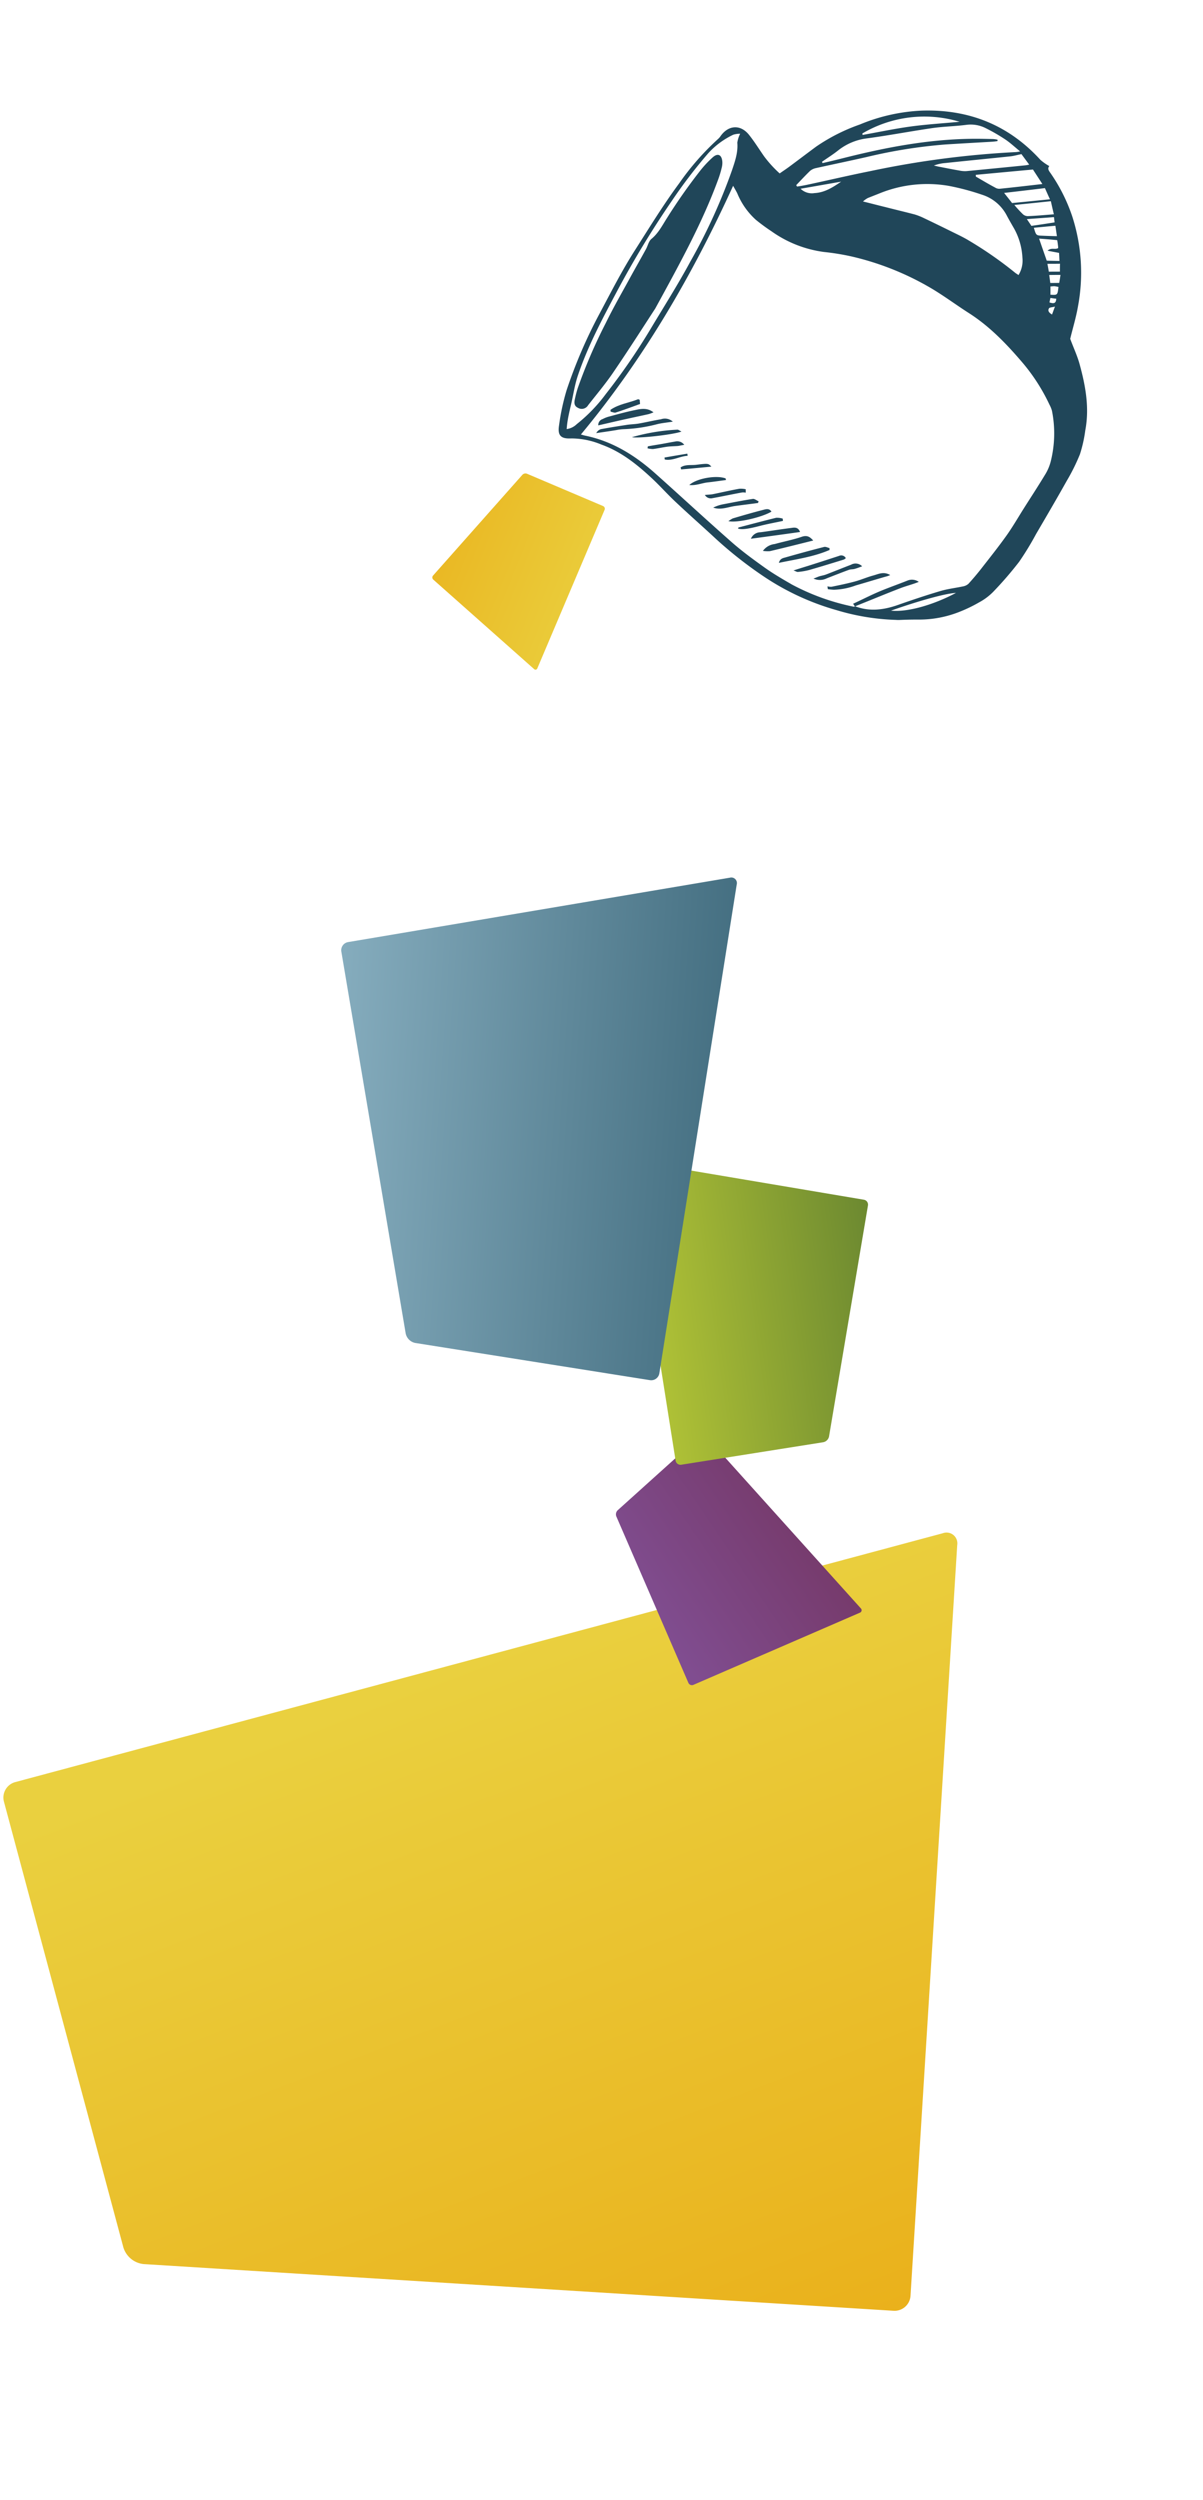
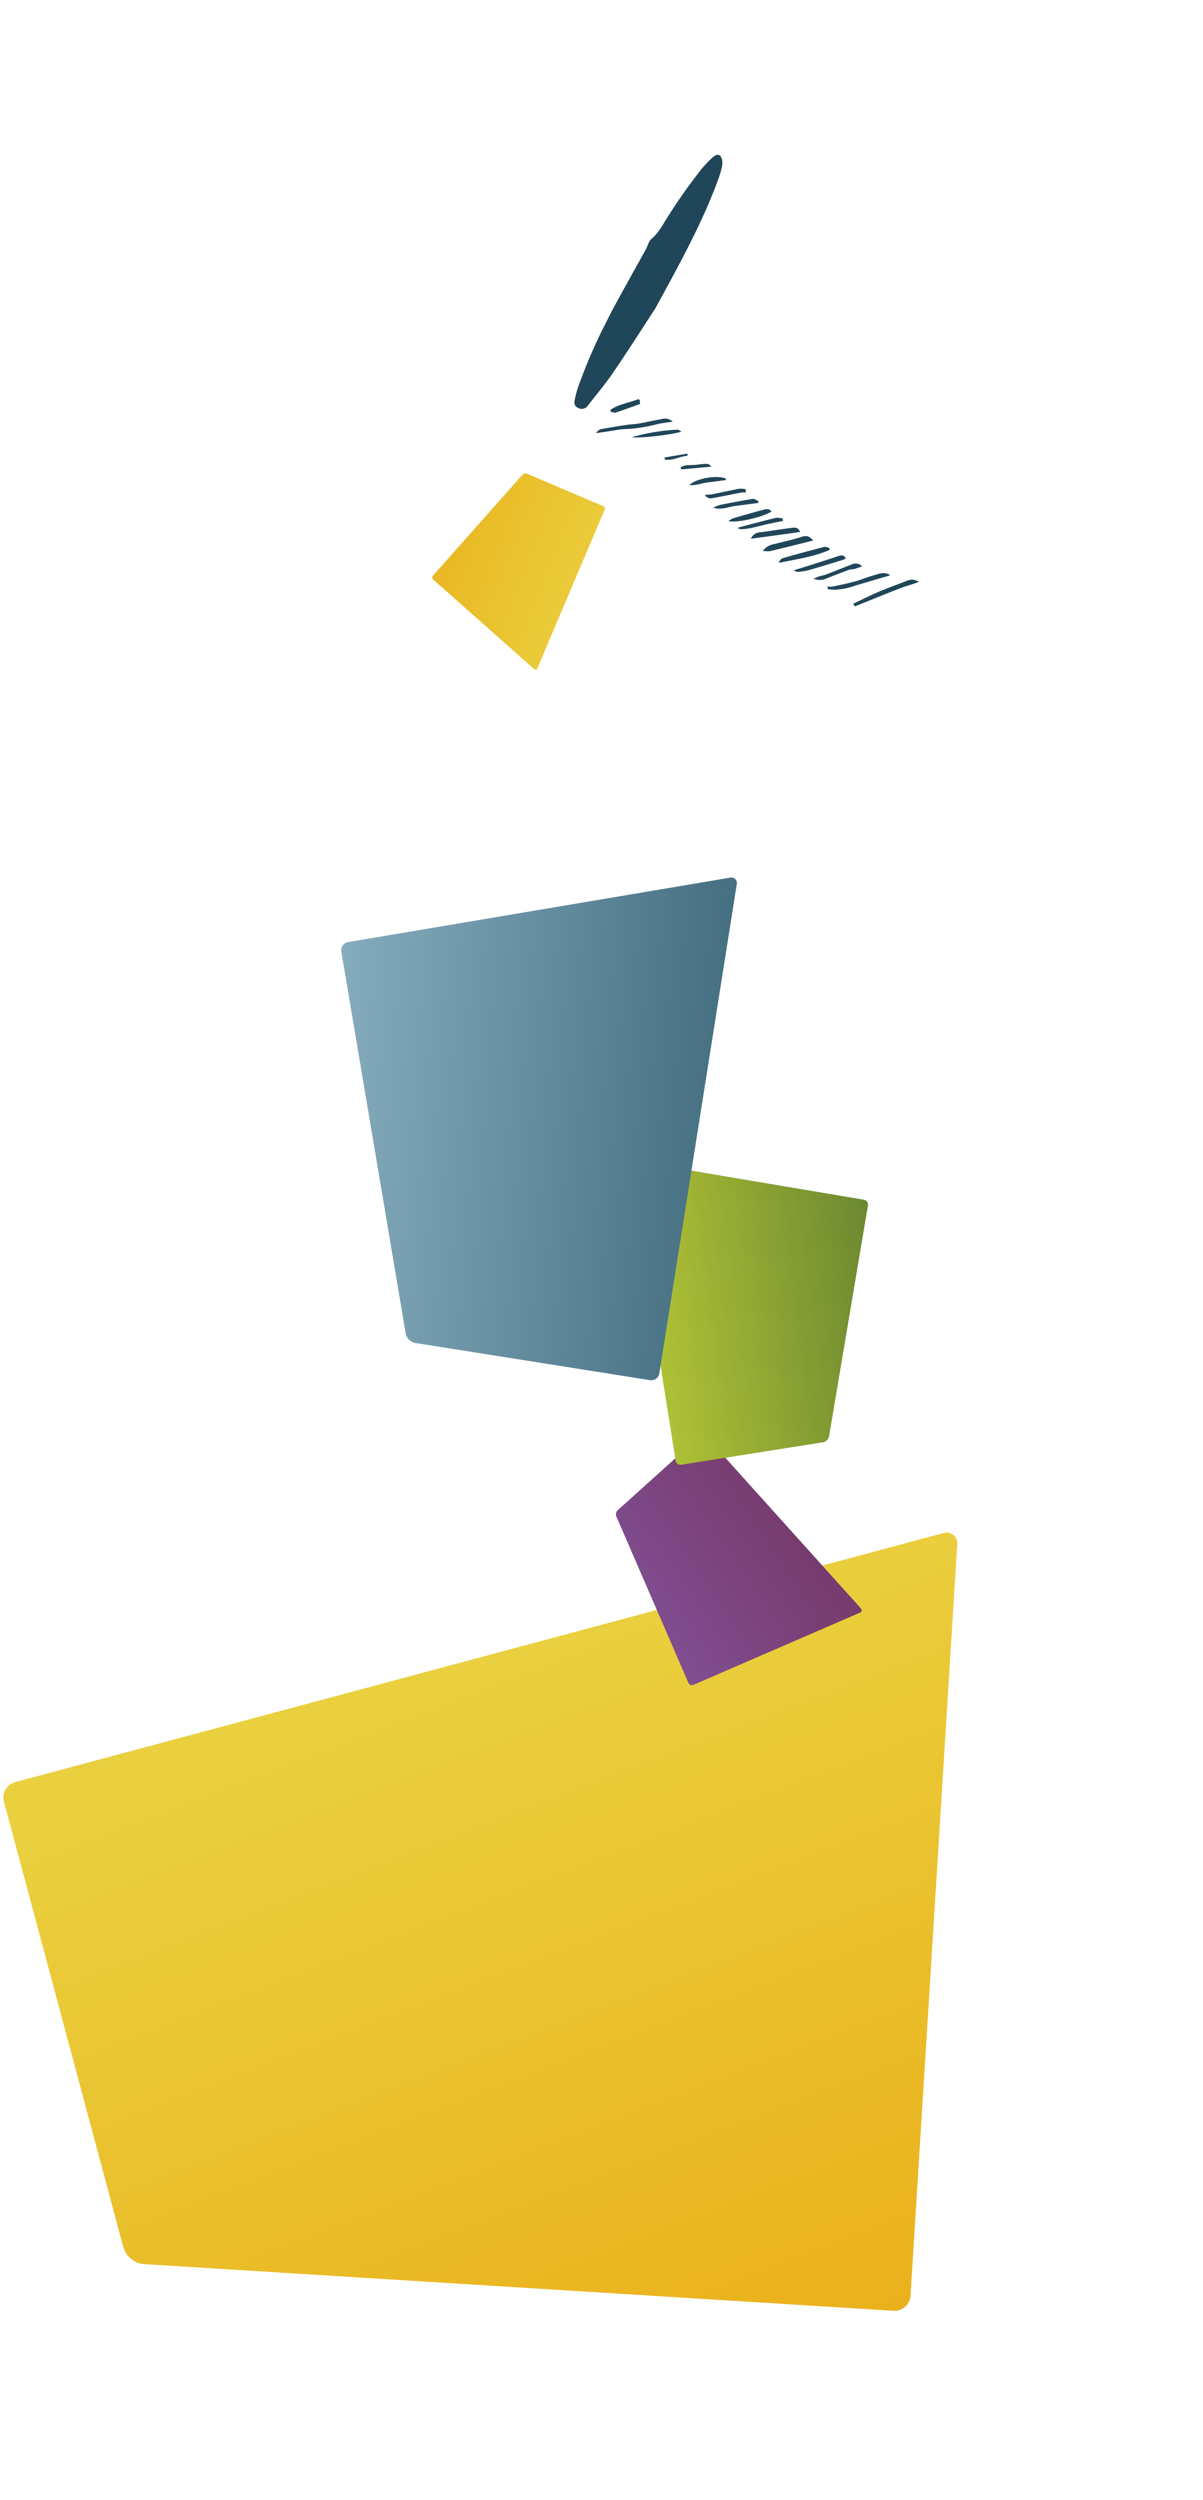
<svg xmlns="http://www.w3.org/2000/svg" xmlns:xlink="http://www.w3.org/1999/xlink" width="308.239" height="640.134" viewBox="0 0 308.239 640.134">
  <defs>
    <linearGradient id="linear-gradient" x1="0.5" y1="1" x2="0.315" y2="-0.336" gradientUnits="objectBoundingBox">
      <stop offset="0" stop-color="#ead03f" />
      <stop offset="1" stop-color="#eaa710" />
    </linearGradient>
    <linearGradient id="linear-gradient-2" x1="0.254" y1="2.109" x2="0.613" y2="0.105" gradientUnits="objectBoundingBox">
      <stop offset="0" stop-color="#6c2746" />
      <stop offset="1" stop-color="#804d90" />
    </linearGradient>
    <linearGradient id="linear-gradient-3" x1="0.51" y1="1.288" x2="0.455" y2="-0.938" xlink:href="#linear-gradient" />
    <linearGradient id="linear-gradient-4" x1="0.5" y1="1" x2="0.54" y2="-1.085" gradientUnits="objectBoundingBox">
      <stop offset="0" stop-color="#afc136" />
      <stop offset="1" stop-color="#224b2a" />
    </linearGradient>
    <linearGradient id="linear-gradient-5" x1="0.5" y1="1" x2="0.315" y2="-0.538" gradientUnits="objectBoundingBox">
      <stop offset="0" stop-color="#87aebf" />
      <stop offset="1" stop-color="#265265" />
    </linearGradient>
  </defs>
  <g id="illu-kanne" transform="translate(-1304.274 -4685.775)">
    <path id="Pfad_1385" data-name="Pfad 1385" d="M.2,185.342A2.768,2.768,0,0,0,3,189.23H249.006a4.1,4.1,0,0,0,4.1-4.1V66.931a6.087,6.087,0,0,0-3.89-5.408L66.725.215A4.1,4.1,0,0,0,61.53,2.8Z" transform="matrix(-0.966, 0.259, -0.259, -0.966, 1597.735, 5260.4)" fill="url(#linear-gradient)" />
    <g id="Topf" transform="translate(1438.872 4798.288) rotate(-60)">
-       <path id="Pfad_1364" data-name="Pfad 1364" d="M92.111,108.035c2.518-.749,5.376-1.4,8.064-2.382a46.8,46.8,0,0,0,19.4-12.9,43.9,43.9,0,0,0,6.7-10.174c.34-.715.578-1.463,1.463-1.293a13.636,13.636,0,0,1,.238-2.756c3.675-11.569,2.076-22.424-4.287-32.666A46.522,46.522,0,0,0,112.7,33.924a47.424,47.424,0,0,0-10.514-6.873c-2.654-1.157-5.342-2.28-8-3.437-.851-.374-1.667-.783-2.62-1.225a30.409,30.409,0,0,1,1.8-5.648c.953-2.042,2.042-4.049,2.858-6.159,1.225-3.233-.51-5.785-3.981-6.091a3.705,3.705,0,0,1-.885-.17A67.068,67.068,0,0,0,76.526,1.36C69.653.578,62.745.408,55.838.1,49.645-.171,43.486.169,37.327.374a125.71,125.71,0,0,0-21.1,2.484A57.345,57.345,0,0,0,7.451,5.682c-2.518.953-2.79,2.178-1.327,4.424a20.267,20.267,0,0,1,2.484,7.486c.919,5.07.2,10.072-.919,15.04-.647,2.96-1.633,5.819-2.314,8.779-1.055,4.458-1.94,8.915-2.96,13.373A104.378,104.378,0,0,0,.135,70.707,65.388,65.388,0,0,0,2.007,90.92a58.56,58.56,0,0,0,5.41,14.359c.136.272.272.544.442.817q1.378,2.144,2.654,4.389a28,28,0,0,0,6.737,7.826,37.9,37.9,0,0,0,4.832,3.3,14.916,14.916,0,0,0,4.083,1.735,91.887,91.887,0,0,0,9.97,1.906,74.945,74.945,0,0,0,8.3.2c5.24.034,10.514.068,15.755,0a50.9,50.9,0,0,0,7.554-.476,34.826,34.826,0,0,0,5.989-1.871c5.648-1.974,10.038-5.751,14.121-9.9C89.388,111.608,90.613,109.839,92.111,108.035ZM5.205,94.526a.786.786,0,0,1-.238-.238,57.9,57.9,0,0,1-2.994-16.5c0-2.79,0-5.546.272-8.337.34-3.5.715-7.01,1.4-10.446,1.735-8.711,3.709-17.354,5.512-26.065,1.361-6.737,1.565-13.475-.647-20.11-.136-.374-.2-.783-.306-1.123,24.772,4.253,49.543,4.355,74.656,1.939-.476.783-.783,1.361-1.157,1.906a18.631,18.631,0,0,0-3.471,7.486,48.6,48.6,0,0,0-.544,4.934,29.925,29.925,0,0,0,2.144,14.325,62.135,62.135,0,0,1,2.552,6.737,72.219,72.219,0,0,1,3.13,21.539c-.034,3.947-.51,7.86-.681,11.807-.306,6.363-2.076,12.386-4.185,18.307a48.3,48.3,0,0,1-5.785,11.161,7.655,7.655,0,0,1-1.021,1.327,29.533,29.533,0,0,1-11.263,6.193,12.268,12.268,0,0,1-4.015.476c-3.437-.068-6.907-.272-10.344-.408-2.722-.1-5.444-.1-8.132-.374-3.437-.34-6.839-.851-10.242-1.327q-2.552-.357-5.1-.919a2.832,2.832,0,0,1-1.157-.749c-1.361-1.5-2.552-3.13-4.015-4.526-2.756-2.62-5.649-5.172-8.541-7.656C8.1,101.366,5.852,98.44,5.239,94.492,5.171,94.492,5.205,94.526,5.205,94.526ZM96.024,44.473a5.992,5.992,0,0,1,1.361.612c.919.715,1.837,1.463,2.756,2.178a32.453,32.453,0,0,1,10.31,14.189,62.1,62.1,0,0,1,2.314,8.541,10.809,10.809,0,0,1-1.429,8.166c-.681,1.089-1.327,2.212-1.974,3.335a17.087,17.087,0,0,1-5.376,5.546A7.065,7.065,0,0,1,99.631,88.4c.034-.408.034-.715.068-.987a98.872,98.872,0,0,0,1.225-14.53c.034-1.735-.136-3.437-.238-5.172-.17-2.518-.34-5.036-.544-7.554a15.909,15.909,0,0,0-.374-2.552c-.681-2.484-1.429-4.968-2.11-7.418C97.147,48.454,96.67,46.684,96.024,44.473ZM126.648,66.59c.1-.068.2-.1.306-.17a6.422,6.422,0,0,0-.442-1.123c-.919-1.667-1.837-3.369-2.824-5-5.648-9.46-12.794-17.728-20.416-25.588-1.327-1.361-2.62-2.722-3.913-4.117l.2-.306c1.531.715,3.062,1.531,4.628,2.144a14.784,14.784,0,0,1,6.329,4.832c3.437,4.458,7.112,8.711,10.582,13.1,1.837,2.314,3.369,4.9,5.172,7.248a8.483,8.483,0,0,1,1.735,4.73,46.326,46.326,0,0,1,0,5.751c-.1,1.5-.442,2.96-.749,4.832a7.637,7.637,0,0,1-.715-.885A237.418,237.418,0,0,0,103.68,42.193c-3.675-4.185-7.486-8.235-11.195-12.352-.544-.612-1.089-1.259-1.6-1.906.068-.136.136-.238.2-.374,1.667.408,3.335.783,4.968,1.259a3.465,3.465,0,0,1,1.327.919c2.994,3.267,5.955,6.6,8.983,9.868A130.314,130.314,0,0,1,119.2,55.429c2.144,3.233,4.287,6.5,6.431,9.766A14.739,14.739,0,0,0,126.648,66.59ZM95.309,8.54a7.6,7.6,0,0,0-2.348.51C90.92,10.48,88.538,10.922,86.19,11.4a146.09,146.09,0,0,1-25.554,2.45c-6.771.2-13.577-.1-20.382-.2a162.374,162.374,0,0,1-19.906-1.6A40.706,40.706,0,0,1,9.969,9.459a4.576,4.576,0,0,1-2.382-1.6A24.741,24.741,0,0,1,9.9,6.873c1.225-.442,2.45-.817,3.709-1.191,2.348-.715,4.628-1.633,7.044-2.144C28.48,1.939,36.442,1.667,44.4,1.394a242.323,242.323,0,0,1,27.222.578,127.381,127.381,0,0,1,15.21,1.974,20.414,20.414,0,0,1,7.384,3.2A6.024,6.024,0,0,1,95.309,8.54Zm30.182,68.088a7.244,7.244,0,0,1-.647-.749Q120.4,69.7,116,63.528a6.819,6.819,0,0,1-.783-1.667c-.647-1.735-1.225-3.5-1.837-5.24l-.306-1.021a10.531,10.531,0,0,1,2.042,2.246c3.267,4.492,6.5,9.017,9.766,13.509.544.749,1.225,1.4,1.94,2.212Q126.308,74.74,125.491,76.628ZM116,66.318a2.288,2.288,0,0,0,.374-.238q4.236,5.972,8.507,12.012c-.715,1.4-1.361,2.688-2.008,3.947-2.246-3.028-4.424-5.955-6.533-8.881a2.015,2.015,0,0,1-.306-1.191C115.964,70.095,116,68.223,116,66.318ZM126.07,55.7c-2.416-3.4-4.73-6.907-7.282-10.208s-5.376-6.431-8.064-9.63c.1-.068.2-.17.306-.238A31.293,31.293,0,0,1,126.07,55.7Zm-3.777,27.426c-.646.885-1.191,1.633-1.837,2.552-1.974-2.756-3.845-5.342-5.683-7.928.408-.987.783-1.94,1.225-3.062C118.141,77.581,120.149,80.269,122.293,83.127Zm-2.144,2.994c-.885.817-1.667,1.531-2.518,2.348-1.327-1.94-2.586-3.709-3.743-5.546a1.86,1.86,0,0,1-.2-1.361,29.9,29.9,0,0,1,.953-3.062C116.508,81.12,118.278,83.536,120.149,86.122Zm-9.46,7.622c-.817-.442-.681-1.633-1.94-2.008.374,1.089.681,1.94.987,2.824-.612.408-1.157.749-1.735,1.123-.578-1.055-1.055-1.906-1.565-2.858,1.259-1.463,2.518-2.926,3.913-4.526.442.919.749,1.565,1.055,2.212s.612,1.327.919,2.008c-.374.306-.647.544-.953.749A4.132,4.132,0,0,1,110.689,93.744ZM8.88,103.067c5.989,5.138,10.957,10.072,12.25,12.148C15.448,111.676,10.514,106.81,8.88,103.067ZM90.852,28.99c2.348,2.824,4.56,5.444,6.771,8.1-2.314-1.123-4.526-2.246-5.955-4.458A4.111,4.111,0,0,1,90.852,28.99Zm21.233,56.757c1.055,1.5,2.11,2.96,3.2,4.526-.817.647-1.463,1.157-2.11,1.667-.681-1.225-1.225-2.246-1.769-3.3C110.655,87.245,110.69,87.21,112.085,85.747Zm1.021-2.654c1.4,2.042,2.62,3.879,3.913,5.751-.442.34-.749.578-1.089.817-1.293-1.6-2.518-3.131-3.743-4.7C112.459,84.42,112.731,83.876,113.105,83.093ZM107.457,96.16c-.715.374-1.225.681-1.769.987-.51-.885-.953-1.667-1.429-2.45.578-.476,1.021-.851,1.565-1.327C106.368,94.322,106.844,95.139,107.457,96.16Zm-3.879-.953c.544.919.953,1.6,1.463,2.484-.749.306-1.293.51-1.94.749-.408-.715-.783-1.327-1.157-1.974C102.523,96.023,102.965,95.683,103.578,95.207ZM99.358,98c.612-.34,1.191-.681,1.837-1.055.238.374.442.612.578.885.136.306.238.646.34.953C100.175,99.63,100.175,99.63,99.358,98Zm-.715.408c.2.51.374.953.578,1.4-1.225.612-1.463-.068-1.7-1.021C97.861,98.644,98.133,98.576,98.644,98.405Zm-3.471,2.484c0-.919.272-1.5.987-1.463.306,0,.578.544,1.157,1.089C96.33,100.685,95.786,100.787,95.173,100.889Z" transform="translate(0 0)" fill="#204659" />
-       <path id="Pfad_1365" data-name="Pfad 1365" d="M0,.278C1.769,2.184,3.471,3.987,5.138,5.825c1.293,1.4,2.518,2.79,3.811,4.185a9.611,9.611,0,0,0,1.021.851c.272-1.94-.783-3.2-1.837-4.355C6.635,4.8,5,3.2,3.4,1.605A7.61,7.61,0,0,0,1.974.449,1.589,1.589,0,0,0,0,.278Z" transform="translate(12.453 14.114)" fill="#204659" />
      <path id="Pfad_1366" data-name="Pfad 1366" d="M0,.715c3.3,2.62,6.669,5.172,9.936,7.826,1.259,1.021,2.382,2.212,3.709,3.233a3.024,3.024,0,0,0-1.089-2.62C10.48,7.52,8.473,5.785,6.363,4.185,4.458,2.756,2.45,1.463.374,0,.272.238.136.476.034.749Z" transform="translate(5.171 93.778)" fill="#204659" />
      <path id="Pfad_1367" data-name="Pfad 1367" d="M12.352,15.516a3,3,0,0,0-.987-2.926c-1.191-1.463-2.518-2.858-3.743-4.321C6.873,7.384,6.3,6.363,5.546,5.478,4.219,3.811,2.858,2.144,1.463.51A2.049,2.049,0,0,0,0,0C1.055,1.327,2.11,2.688,3.2,4.015A11.9,11.9,0,0,1,4.321,5.478,39.76,39.76,0,0,0,9.8,12.386C10.651,13.271,11.331,14.257,12.352,15.516Z" transform="translate(10.48 14.937)" fill="#204659" />
      <path id="Pfad_1368" data-name="Pfad 1368" d="M11.127,12.488c0-1.974-1.327-2.756-2.28-3.709C7.69,7.622,6.329,6.635,5.138,5.444,3.709,4.015,2.348,2.484,1.021.987A3.243,3.243,0,0,1,.578,0C.374.17.17.306,0,.476c.2.476.408.953.647,1.4A17.327,17.327,0,0,0,4.39,6.159C6.3,8,8.235,9.8,10.14,11.637A5.516,5.516,0,0,0,11.127,12.488Z" transform="translate(5.546 85.849)" fill="#204659" />
      <path id="Pfad_1369" data-name="Pfad 1369" d="M8.745,9.834c.408-1.225.442-2.076-.646-3.028C6.3,5.24,4.73,3.4,3.028,1.735A4.282,4.282,0,0,0,0,0,8.044,8.044,0,0,0,.817,1.565C3.4,4.321,5.989,6.976,8.745,9.834Z" transform="translate(5.716 66.999)" fill="#204659" />
      <path id="Pfad_1370" data-name="Pfad 1370" d="M9.766,9.434c-.136-.476-.136-1.055-.442-1.361C6.976,5.657,4.56,3.275,2.144.927,1.633.451,1.191-.23,0,.077c3.1,3.471,5.785,6.942,9.357,9.6A2.537,2.537,0,0,1,9.766,9.434Z" transform="translate(5.103 71.992)" fill="#204659" />
      <path id="Pfad_1371" data-name="Pfad 1371" d="M9.425,10.038a1.336,1.336,0,0,0-.374-1.8C7.044,6.431,5.036,4.628,3.028,2.79,2.11,1.94,1.191,1.089,0,0,.1.578.068.987.238,1.191A17.946,17.946,0,0,0,2.008,3.335C4.253,5.512,6.567,7.656,8.881,9.8A2.845,2.845,0,0,0,9.425,10.038Z" transform="translate(5.307 76.288)" fill="#204659" />
      <path id="Pfad_1372" data-name="Pfad 1372" d="M7.792,10.038c.919-1.123.238-1.872-.238-2.484C5.955,5.444,4.287,3.4,2.688,1.327A2.661,2.661,0,0,0,0,0C2.654,3.437,5.172,6.7,7.792,10.038Z" transform="translate(6.873 62.779)" fill="#204659" />
      <path id="Pfad_1373" data-name="Pfad 1373" d="M0,0C.681,2.212,5.138,6.942,7.622,8.337,8.166,7.316,7.35,6.7,6.805,6.125,4.968,4.253,3.062,2.416,1.157.612A8.63,8.63,0,0,0,0,0Z" transform="translate(7.894 55.531)" fill="#204659" />
      <path id="Pfad_1374" data-name="Pfad 1374" d="M7.214,9.289c-.068-.544.068-1.259-.2-1.6-1.633-2.042-3.369-4.015-5.1-6.023A10,10,0,0,0,0,0C.374,2.042,2.042,3.2,3.2,4.7,4.389,6.227,5.58,7.826,6.771,9.357A1.51,1.51,0,0,1,7.214,9.289Z" transform="translate(8.948 50.427)" fill="#204659" />
      <path id="Pfad_1375" data-name="Pfad 1375" d="M7.928,8.685A5.036,5.036,0,0,0,7.282,7.12C5,4.738,2.654,2.39.34.043.272-.026.1.009,0,.009.136.961,1.225,2.356,3.437,4.6c1.4,1.429,2.688,2.96,4.015,4.424A5.775,5.775,0,0,1,7.928,8.685Z" transform="translate(7.485 58.585)" fill="#204659" />
      <path id="Pfad_1376" data-name="Pfad 1376" d="M0,0A3.963,3.963,0,0,0,1.769,2.926c1.565,1.259,3.165,2.518,4.7,3.811.374.306.578.783.919,1.123.476.476.987.885,1.565,1.361A2.339,2.339,0,0,0,7.894,6.567C6.091,5.1,4.253,3.675,2.45,2.212c-.442-.374-.817-.851-1.259-1.259C.817.646.408.34,0,0Z" transform="translate(6.056 81.766)" fill="#204659" />
      <path id="Pfad_1377" data-name="Pfad 1377" d="M7.588,10.276c-.034-.647.034-.987-.1-1.157A51.721,51.721,0,0,0,0,0C.476,1.565,5.819,8.813,7.588,10.276Z" transform="translate(14.155 23.376)" fill="#204659" />
      <path id="Pfad_1378" data-name="Pfad 1378" d="M5.478,5.819c.34-.238.613-.442.885-.612-.068-.238-.034-.408-.1-.442C4.287,3.2,2.722,1.089.374,0,.238.1.136.17,0,.272.136.681.17,1.225.442,1.5,2.042,2.96,3.743,4.355,5.478,5.819Z" transform="translate(17.081 15.107)" fill="#204659" />
      <path id="Pfad_1379" data-name="Pfad 1379" d="M6.125,7.214C5.717,4.73,2.416.749,0,0,.715,1.6,2.042,2.518,2.96,3.777S4.866,6.261,5.819,7.52A1.3,1.3,0,0,1,6.125,7.214Z" transform="translate(10.888 42.227)" fill="#204659" />
      <path id="Pfad_1380" data-name="Pfad 1380" d="M6.716,8.337A5.529,5.529,0,0,0,6,6.839c-1.463-1.735-3.028-3.4-4.526-5.1C1.068,1.293.761.749.217,0A1.753,1.753,0,0,0,.489,2.11c1.667,1.974,3.4,3.879,5.07,5.853a3.666,3.666,0,0,1,.408.817C6.24,8.609,6.478,8.473,6.716,8.337Z" transform="translate(10.467 46.957)" fill="#204659" />
-       <path id="Pfad_1381" data-name="Pfad 1381" d="M0,.17A5.725,5.725,0,0,0,.544,1.5c.749.987,1.565,1.871,2.314,2.824C3.4,5.036,3.879,5.853,4.389,6.6c.306.408.681.783,1.089,1.293a2.213,2.213,0,0,0-.442-2.45C4.151,4.355,3.2,3.3,2.314,2.212,1.7,1.463,1.089.715.476,0A1.968,1.968,0,0,1,0,.17Z" transform="translate(13.678 28.072)" fill="#204659" />
      <path id="Pfad_1382" data-name="Pfad 1382" d="M0,.374C1.463,2.484,2.96,4.56,4.492,6.737c.34-1.089.34-1.123-1.531-3.607C2.144,2.042,1.7.647.374,0A3.882,3.882,0,0,1,0,.374Z" transform="translate(13.304 38.042)" fill="#204659" />
      <path id="Pfad_1383" data-name="Pfad 1383" d="M4.185,4.56C2.926,3.028,1.667,1.5.408,0L0,.306C.681,2.28,2.688,3.233,3.743,4.9A2.183,2.183,0,0,0,4.185,4.56Z" transform="translate(13.406 33.21)" fill="#204659" />
      <path id="Pfad_1384" data-name="Pfad 1384" d="M31.927,9.885c13.815-.306,25.282-.578,36.647-2.552a24.892,24.892,0,0,0,3.062-.715,4.96,4.96,0,0,0,1.5-.681c1.429-1.021,1.327-2.11-.306-2.654A27.281,27.281,0,0,0,68.166,2.2,141.852,141.852,0,0,0,53.432.9C51.254.8,49.008.936,46.865.12c-.851-.306-1.94.068-2.892.1C41.148.29,38.29.29,35.466.358c-4.39.1-8.779.1-13.134.408A132.7,132.7,0,0,0,4.365,2.876c-.953.2-1.906.476-2.858.783-.851.272-1.6.681-1.5,1.8A1.892,1.892,0,0,0,1.881,7.367c3.607.51,7.18,1.157,10.787,1.4C19.847,9.307,27.061,9.613,31.927,9.885Z" transform="translate(13.737 2.193)" fill="#204659" />
    </g>
    <path id="Pfad_1266" data-name="Pfad 1266" d="M.049,44.712a.668.668,0,0,0,.675.938H60.071a.99.99,0,0,0,.99-.99V16.147a1.468,1.468,0,0,0-.938-1.3L16.1.052a.99.99,0,0,0-1.253.623Z" transform="translate(1491.387 5128.682) rotate(-132)" fill="url(#linear-gradient-2)" style="mix-blend-mode: multiply;isolation: isolate" />
    <path id="Pfad_1269" data-name="Pfad 1269" d="M.037,33.2a.5.5,0,0,0,.5.7H44.607a.735.735,0,0,0,.735-.735V11.99a1.09,1.09,0,0,0-.7-.969L11.953.038A.735.735,0,0,0,11.022.5Z" transform="matrix(0.391, -0.921, 0.921, 0.391, 1410.524, 4844.149)" fill="url(#linear-gradient-3)" style="mix-blend-mode: multiply;isolation: isolate" />
    <path id="Pfad_1485" data-name="Pfad 1485" d="M.064,57.757a.863.863,0,0,0,.871,1.212H77.6a1.279,1.279,0,0,0,1.278-1.278V20.857a1.9,1.9,0,0,0-1.212-1.685L20.793.067a1.278,1.278,0,0,0-1.619.8Z" transform="translate(1523.479 4973.902) rotate(81)" fill="url(#linear-gradient-4)" style="mix-blend-mode: multiply;isolation: isolate" />
    <path id="Pfad_1486" data-name="Pfad 1486" d="M.105,2A1.426,1.426,0,0,1,1.546,0H128.278a2.114,2.114,0,0,1,2.113,2.113V63a3.136,3.136,0,0,1-2,2.786L34.374,97.373a2.113,2.113,0,0,1-2.676-1.33Z" transform="translate(1493.285 4910.724) rotate(99)" fill="url(#linear-gradient-5)" style="mix-blend-mode: multiply;isolation: isolate" />
  </g>
</svg>